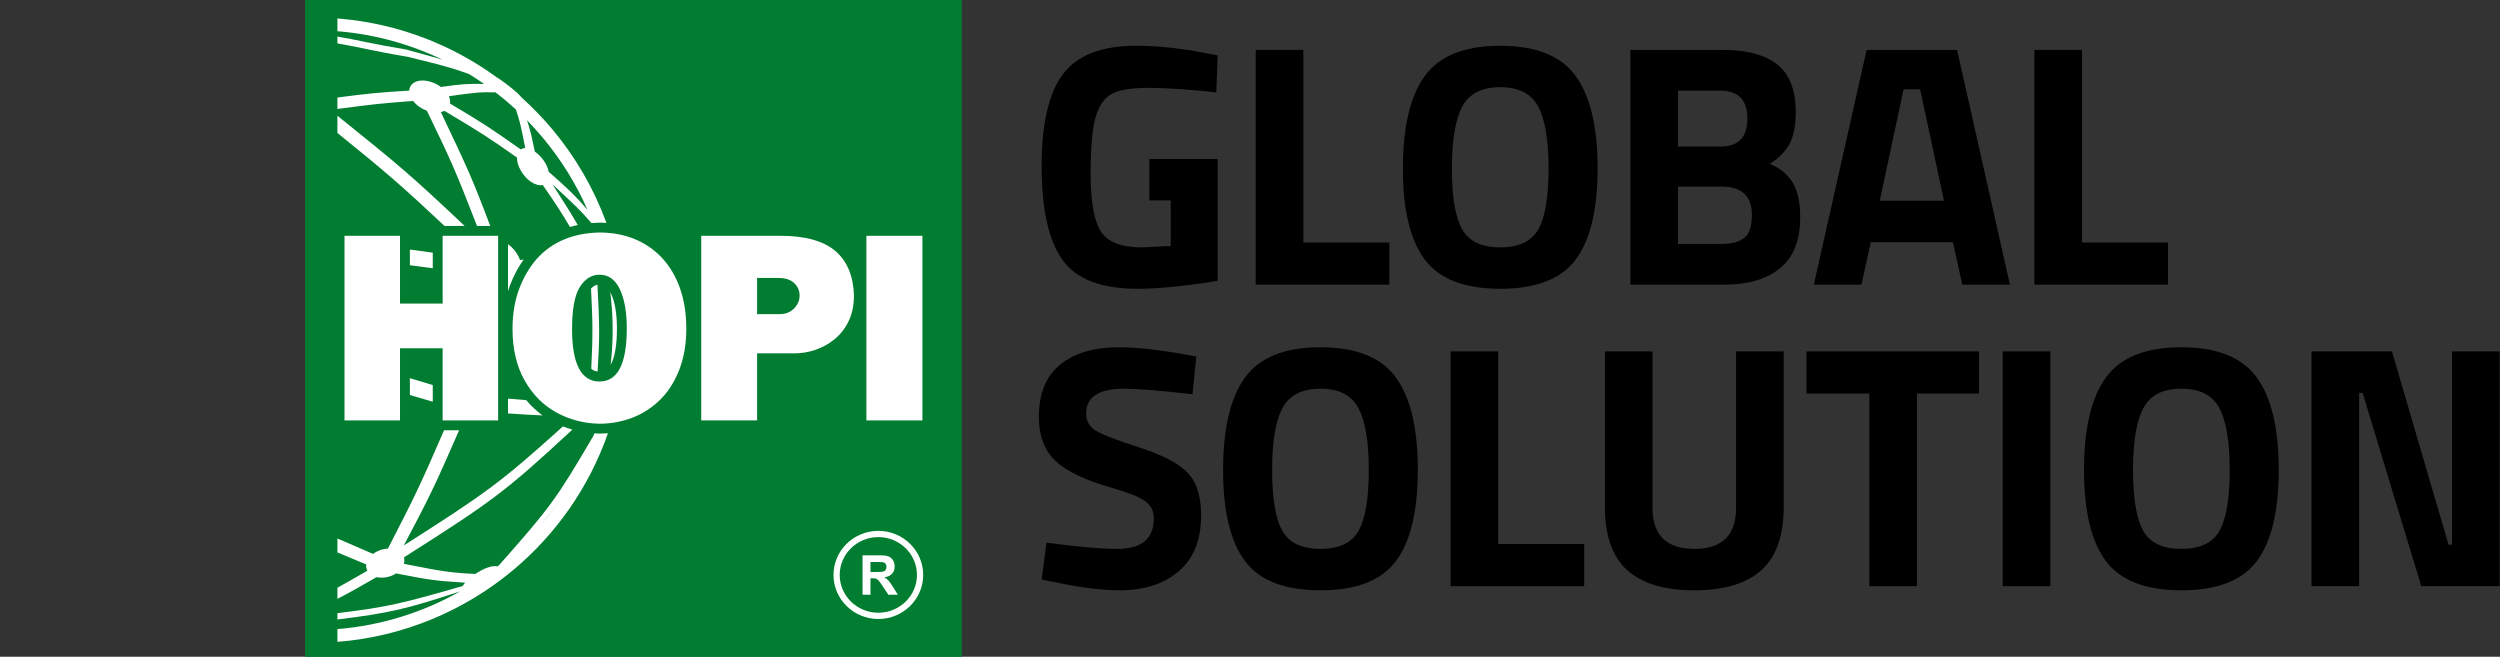
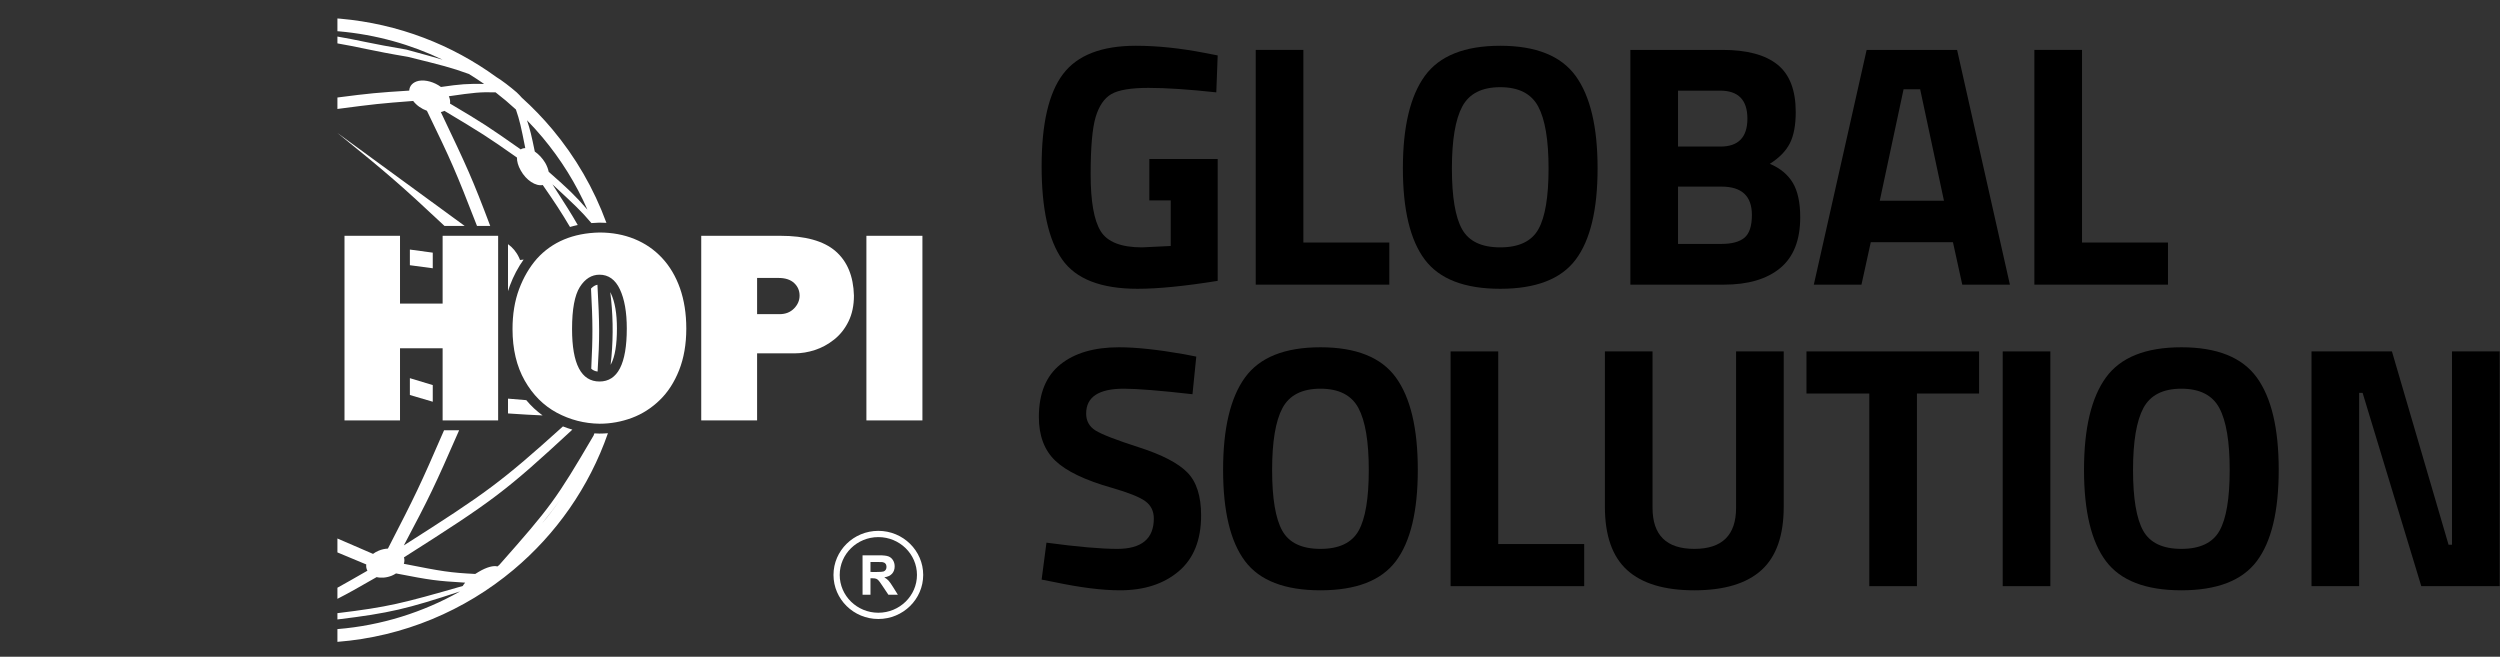
<svg xmlns="http://www.w3.org/2000/svg" width="291" height="77" preserveAspectRatio="xMinYMin meet" viewBox="0 0 1024 269" version="1.0" fill-rule="evenodd">
  <rect x="0" y="0" width="1024" height="269" fill="#333333" stroke="none" />
  <title>...</title>
  <desc>...</desc>
  <g id="group" transform="scale(1,-1) translate(0,-269)" clip="0 0 1024 269">
    <g transform="">
      <g transform=" matrix(0.674,0,0,-0.674,0,269.638)">
        <g transform="">
          <g transform="">
            <g transform="">
              <path d="M 698.466 122.743 L 698.466 97.568 L 740.005 97.568 L 740.005 171.625 C 720.002 174.84 703.78 176.45 691.333 176.45 C 669.095 176.45 653.813 170.507 645.494 158.618 C 637.171 146.732 633.011 127.851 633.011 101.974 C 633.011 76.097 637.344 57.429 646.018 45.96 C 654.688 34.493 669.443 28.756 690.284 28.756 C 703.291 28.756 717.347 30.225 732.452 33.162 L 740.005 34.631 L 739.165 57.078 C 722.382 55.262 708.641 54.351 697.941 54.351 C 687.242 54.351 679.722 55.61 675.389 58.127 C 671.052 60.645 667.869 65.297 665.843 72.079 C 663.814 78.864 662.801 90.472 662.801 106.904 C 662.801 123.337 664.827 134.842 668.885 141.415 C 672.94 147.99 681.332 151.275 694.06 151.275 L 711.473 150.436 L 711.473 122.743 L 698.466 122.743 Z " style="stroke: none; stroke-linecap: butt; stroke-width: 1; fill: rgb(0%,0%,0%); fill-rule: evenodd;" />
            </g>
            <g transform="">
              <path d="M 844.312 173.933 L 763.122 173.933 L 763.122 31.274 L 792.074 31.274 L 792.074 148.338 L 844.312 148.338 L 844.312 173.933 Z " style="stroke: none; stroke-linecap: butt; stroke-width: 1; fill: rgb(0%,0%,0%); fill-rule: evenodd;" />
            </g>
            <g transform="">
              <path d="M 957.555 158.723 C 948.672 170.543 933.393 176.45 911.715 176.45 C 890.037 176.45 874.756 170.543 865.875 158.723 C 856.992 146.906 852.554 128.408 852.554 103.233 C 852.554 78.058 856.992 59.353 865.875 47.113 C 874.756 34.877 890.034 28.756 911.715 28.756 C 933.395 28.756 948.672 34.877 957.555 47.113 C 966.435 59.353 970.876 78.058 970.876 103.233 C 970.876 128.408 966.435 146.906 957.555 158.723 Z M 888.533 140.261 C 892.657 147.604 900.386 151.275 911.715 151.275 C 923.044 151.275 930.77 147.604 934.897 140.261 C 939.02 132.919 941.086 120.613 941.086 103.338 C 941.086 86.062 938.988 73.514 934.793 65.68 C 930.597 57.849 922.903 53.931 911.715 53.931 C 900.527 53.931 892.834 57.849 888.638 65.68 C 884.442 73.514 882.344 86.066 882.344 103.338 C 882.344 120.609 884.406 132.919 888.533 140.261 Z " style="stroke: none; stroke-linecap: butt; stroke-width: 1; fill: rgb(0%,0%,0%); fill-rule: evenodd;" />
            </g>
            <g transform="">
              <path d="M 990.805 31.274 L 1046.82 31.274 C 1061.643 31.274 1072.762 34.247 1080.177 40.19 C 1087.588 46.136 1091.295 55.751 1091.295 69.037 C 1091.295 77.009 1090.106 83.339 1087.729 88.023 C 1085.349 92.71 1081.294 96.87 1075.561 100.505 C 1081.855 103.164 1086.503 107.009 1089.512 112.044 C 1092.518 117.079 1094.023 124.074 1094.023 133.023 C 1094.023 146.87 1089.965 157.149 1081.855 163.863 C 1073.742 170.576 1062.344 173.933 1047.659 173.933 L 990.805 173.933 L 990.805 31.274 Z M 1045.351 56.03 L 1019.756 56.03 L 1019.756 90.016 L 1045.561 90.016 C 1056.47 90.016 1061.925 84.352 1061.925 73.023 C 1061.925 61.694 1056.398 56.03 1045.351 56.03 Z M 1046.19 114.352 L 1019.756 114.352 L 1019.756 149.177 L 1046.19 149.177 C 1052.484 149.177 1057.132 147.918 1060.141 145.401 C 1063.147 142.883 1064.652 138.268 1064.652 131.555 C 1064.652 120.088 1058.496 114.352 1046.19 114.352 Z " style="stroke: none; stroke-linecap: butt; stroke-width: 1; fill: rgb(0%,0%,0%); fill-rule: evenodd;" />
            </g>
            <g transform="">
              <path d="M 1102.287 173.933 L 1134.386 31.274 L 1189.351 31.274 L 1221.449 173.933 L 1192.498 173.933 L 1186.833 148.128 L 1136.903 148.128 L 1131.238 173.933 L 1102.287 173.933 Z M 1156.833 55.19 L 1142.357 122.953 L 1181.379 122.953 L 1166.903 55.19 L 1156.833 55.19 Z " style="stroke: none; stroke-linecap: butt; stroke-width: 1; fill: rgb(0%,0%,0%); fill-rule: evenodd;" />
            </g>
            <g transform="">
              <path d="M 1317.511 173.933 L 1236.321 173.933 L 1236.321 31.274 L 1265.273 31.274 L 1265.273 148.338 L 1317.511 148.338 L 1317.511 173.933 Z " style="stroke: none; stroke-linecap: butt; stroke-width: 1; fill: rgb(0%,0%,0%); fill-rule: evenodd;" />
            </g>
            <g transform="">
              <path d="M 682.941 237.165 C 667.695 237.165 660.074 242.2 660.074 252.27 C 660.074 256.748 661.962 260.173 665.739 262.55 C 669.515 264.93 678.359 268.355 692.277 272.829 C 706.192 277.307 715.948 282.375 721.543 288.039 C 727.136 293.704 729.935 302.41 729.935 314.158 C 729.935 329.126 725.388 340.455 716.298 348.144 C 707.205 355.838 695.319 359.683 680.634 359.683 C 669.725 359.683 656.367 358.005 640.563 354.649 L 633.011 353.18 L 635.948 330.732 C 654.688 333.25 669.023 334.509 678.956 334.509 C 693.779 334.509 701.194 328.356 701.194 316.046 C 701.194 311.572 699.479 308.075 696.053 305.557 C 692.625 303.039 685.806 300.312 675.599 297.375 C 659.373 292.76 647.939 287.272 641.298 280.907 C 634.653 274.544 631.333 265.697 631.333 254.368 C 631.333 240.102 635.666 229.475 644.34 222.479 C 653.01 215.488 664.899 211.989 680.004 211.989 C 690.353 211.989 703.501 213.389 719.445 216.186 L 726.998 217.654 L 724.69 240.522 C 704.97 238.286 691.051 237.164 682.942 237.164 Z " style="stroke: none; stroke-linecap: butt; stroke-width: 1; fill: rgb(0%,0%,0%); fill-rule: evenodd;" />
            </g>
            <g transform="">
              <path d="M 848.297 341.956 C 839.414 353.776 824.135 359.683 802.458 359.683 C 780.78 359.683 765.498 353.776 756.618 341.956 C 747.735 330.139 743.296 311.641 743.296 286.466 C 743.296 261.291 747.735 242.586 756.618 230.346 C 765.498 218.109 780.777 211.989 802.458 211.989 C 824.138 211.989 839.414 218.109 848.297 230.346 C 857.178 242.586 861.619 261.291 861.619 286.466 C 861.619 311.641 857.178 330.139 848.297 341.956 Z M 779.276 323.494 C 783.399 330.837 791.129 334.509 802.458 334.509 C 813.786 334.509 821.513 330.837 825.64 323.494 C 829.764 316.152 831.829 303.846 831.829 286.571 C 831.829 269.296 829.731 256.747 825.535 248.913 C 821.339 241.082 813.646 237.165 802.458 237.165 C 791.27 237.165 783.577 241.082 779.381 248.913 C 775.185 256.747 773.087 269.299 773.087 286.571 C 773.087 303.842 775.149 316.152 779.276 323.494 Z " style="stroke: none; stroke-linecap: butt; stroke-width: 1; fill: rgb(0%,0%,0%); fill-rule: evenodd;" />
            </g>
            <g transform="">
              <path d="M 962.738 357.166 L 881.548 357.166 L 881.548 214.507 L 910.499 214.507 L 910.499 331.571 L 962.738 331.571 L 962.738 357.166 Z " style="stroke: none; stroke-linecap: butt; stroke-width: 1; fill: rgb(0%,0%,0%); fill-rule: evenodd;" />
            </g>
            <g transform="">
              <path d="M 1004.273 309.543 C 1004.273 326.189 1012.733 334.509 1029.658 334.509 C 1046.582 334.509 1055.043 326.189 1055.043 309.543 L 1055.043 214.507 L 1083.994 214.507 L 1083.994 308.914 C 1083.994 326.398 1079.483 339.229 1070.462 347.411 C 1061.441 355.593 1047.837 359.683 1029.658 359.683 C 1011.478 359.683 997.874 355.593 988.853 347.411 C 979.832 339.229 975.321 326.399 975.321 308.914 L 975.321 214.507 L 1004.273 214.507 L 1004.273 309.543 Z " style="stroke: none; stroke-linecap: butt; stroke-width: 1; fill: rgb(0%,0%,0%); fill-rule: evenodd;" />
            </g>
            <g transform="">
              <path d="M 1097.818 240.102 L 1097.818 214.507 L 1202.714 214.507 L 1202.714 240.102 L 1164.951 240.102 L 1164.951 357.166 L 1136 357.166 L 1136 240.102 L 1097.818 240.102 Z " style="stroke: none; stroke-linecap: butt; stroke-width: 1; fill: rgb(0%,0%,0%); fill-rule: evenodd;" />
            </g>
            <g transform="">
              <path d="M 1217.081 357.166 L 1217.081 214.507 L 1246.033 214.507 L 1246.033 357.166 L 1217.081 357.166 Z " style="stroke: none; stroke-linecap: butt; stroke-width: 1; fill: rgb(0%,0%,0%); fill-rule: evenodd;" />
            </g>
            <g transform="">
              <path d="M 1371.487 341.956 C 1362.604 353.776 1347.325 359.683 1325.648 359.683 C 1303.97 359.683 1288.688 353.776 1279.808 341.956 C 1270.925 330.139 1266.486 311.641 1266.486 286.466 C 1266.486 261.291 1270.925 242.586 1279.808 230.346 C 1288.688 218.109 1303.967 211.989 1325.648 211.989 C 1347.328 211.989 1362.604 218.109 1371.487 230.346 C 1380.368 242.586 1384.809 261.291 1384.809 286.466 C 1384.809 311.641 1380.368 330.139 1371.487 341.956 Z M 1302.466 323.494 C 1306.59 330.837 1314.319 334.509 1325.648 334.509 C 1336.977 334.509 1344.703 330.837 1348.83 323.494 C 1352.954 316.152 1355.019 303.846 1355.019 286.571 C 1355.019 269.296 1352.921 256.747 1348.725 248.913 C 1344.529 241.082 1336.836 237.165 1325.648 237.165 C 1314.46 237.165 1306.767 241.082 1302.571 248.913 C 1298.375 256.747 1296.277 269.299 1296.277 286.571 C 1296.277 303.842 1298.339 316.152 1302.466 323.494 Z " style="stroke: none; stroke-linecap: butt; stroke-width: 1; fill: rgb(0%,0%,0%); fill-rule: evenodd;" />
            </g>
            <g transform="">
              <path d="M 1404.738 357.166 L 1404.738 214.507 L 1453.619 214.507 L 1488.025 331.991 L 1490.123 331.991 L 1490.123 214.507 L 1519.074 214.507 L 1519.074 357.166 L 1471.451 357.166 L 1435.787 239.682 L 1433.689 239.682 L 1433.689 357.166 L 1404.738 357.166 Z " style="stroke: none; stroke-linecap: butt; stroke-width: 1; fill: rgb(0%,0%,0%); fill-rule: evenodd;" />
            </g>
            <g transform="">
              <g transform="">
-                 <polygon points="584.521 0, 584.521 400.108, 185.415 400.108, 185.415 0, 584.521 0" style="stroke: none; stroke-linecap: butt; stroke-width: 1; fill: rgb(0%,49%,19%); fill-rule: evenodd;" />
-               </g>
+                 </g>
            </g>
            <g transform="">
              <path d="M 529.004 348.537 L 532.569 348.551 C 534.882 348.551 536.324 348.44 536.895 348.258 C 537.467 348.062 537.929 347.72 538.246 347.243 C 538.569 346.763 538.737 346.162 538.737 345.436 C 538.737 344.639 538.526 343.985 538.101 343.489 C 537.668 342.987 537.068 342.672 536.279 342.548 C 535.896 342.498 534.718 342.465 532.758 342.465 L 529.004 342.465 L 529.004 348.537 L 529.004 348.537 Z M 524.193 362.363 L 524.181 338.413 L 534.333 338.413 C 536.874 338.413 538.733 338.625 539.886 339.056 C 541.042 339.483 541.966 340.259 542.661 341.356 C 543.348 342.449 543.701 343.718 543.701 345.13 C 543.701 346.923 543.173 348.413 542.126 349.591 C 541.076 350.76 539.49 351.497 537.408 351.8 C 538.442 352.404 539.317 353.08 539.988 353.808 C 540.657 354.542 541.577 355.833 542.726 357.701 L 545.64 362.363 L 539.879 362.363 L 536.395 357.163 C 535.158 355.292 534.317 354.117 533.853 353.643 C 533.401 353.149 532.914 352.821 532.409 352.644 C 531.898 352.454 531.088 352.365 529.982 352.365 L 529.004 352.365 L 529.004 362.363 L 524.193 362.363 Z M 510.305 350.338 C 510.305 337.657 520.833 327.351 533.772 327.351 C 546.726 327.351 557.253 337.657 557.253 350.338 C 557.253 363 546.726 373.317 533.772 373.317 C 520.833 373.317 510.305 363 510.305 350.338 L 510.305 350.338 Z M 506.527 350.338 C 506.527 365.102 518.745 377.118 533.772 377.118 C 548.809 377.118 561.041 365.102 561.041 350.338 C 561.041 335.575 548.809 323.553 533.772 323.553 C 518.745 323.553 506.527 335.569 506.527 350.338 Z " style="stroke: none; stroke-linecap: butt; stroke-width: 0; fill: rgb(100%,100%,100%); fill-rule: evenodd;" />
              <path d="M 529.004 348.537 L 532.569 348.551 C 534.882 348.551 536.324 348.44 536.895 348.258 C 537.467 348.062 537.929 347.72 538.246 347.243 C 538.569 346.763 538.737 346.162 538.737 345.436 C 538.737 344.639 538.526 343.985 538.101 343.489 C 537.668 342.987 537.068 342.672 536.279 342.548 C 535.896 342.498 534.718 342.465 532.758 342.465 L 529.004 342.465 L 529.004 348.537 L 529.004 348.537 Z M 524.193 362.363 L 524.181 338.413 L 534.333 338.413 C 536.874 338.413 538.733 338.625 539.886 339.056 C 541.042 339.483 541.966 340.259 542.661 341.356 C 543.348 342.449 543.701 343.718 543.701 345.13 C 543.701 346.923 543.173 348.413 542.126 349.591 C 541.076 350.76 539.49 351.497 537.408 351.8 C 538.442 352.404 539.317 353.08 539.988 353.808 C 540.657 354.542 541.577 355.833 542.726 357.701 L 545.64 362.363 L 539.879 362.363 L 536.395 357.163 C 535.158 355.292 534.317 354.117 533.853 353.643 C 533.401 353.149 532.914 352.821 532.409 352.644 C 531.898 352.454 531.088 352.365 529.982 352.365 L 529.004 352.365 L 529.004 362.363 L 524.193 362.363 Z M 510.305 350.338 C 510.305 337.657 520.833 327.351 533.772 327.351 C 546.726 327.351 557.253 337.657 557.253 350.338 C 557.253 363 546.726 373.317 533.772 373.317 C 520.833 373.317 510.305 363 510.305 350.338 L 510.305 350.338 Z M 506.527 350.338 C 506.527 365.102 518.745 377.118 533.772 377.118 C 548.809 377.118 561.041 365.102 561.041 350.338 C 561.041 335.575 548.809 323.553 533.772 323.553 C 518.745 323.553 506.527 335.569 506.527 350.338 " style="stroke: none; stroke-linecap: butt; stroke-width: 1; fill: none; fill-rule: evenodd;" />
            </g>
            <g transform="">
-               <path d="M 282.386 138.25 C 248.815 106.654 243.877 102.518 205.055 71.273 L 205.055 81.753 C 234.91 105.906 243.739 113.487 270.13 138.25 L 282.386 138.25 Z " style="stroke: none; stroke-linecap: butt; stroke-width: 1; fill: rgb(100%,100%,100%); fill-rule: evenodd;" />
+               <path d="M 282.386 138.25 L 205.055 81.753 C 234.91 105.906 243.739 113.487 270.13 138.25 L 282.386 138.25 Z " style="stroke: none; stroke-linecap: butt; stroke-width: 1; fill: rgb(100%,100%,100%); fill-rule: evenodd;" />
            </g>
            <g transform="">
              <path d="M 262.997 234.965 C 257.899 233.426 253.309 232.04 249.085 230.762 L 249.085 240.994 C 253.98 242.435 258.659 243.81 262.997 245.084 L 262.997 234.965 Z " style="stroke: none; stroke-linecap: butt; stroke-width: 1; fill: rgb(100%,100%,100%); fill-rule: evenodd;" />
            </g>
            <g transform="">
              <path d="M 249.085 152.606 L 249.085 162.121 C 253.437 162.696 258.052 163.312 262.997 163.976 L 262.997 154.487 C 258.055 153.815 253.438 153.19 249.085 152.606 Z " style="stroke: none; stroke-linecap: butt; stroke-width: 1; fill: rgb(100%,100%,100%); fill-rule: evenodd;" />
            </g>
            <g transform="">
              <polygon points="209.358 256.438, 209.358 144.244, 243.092 144.244, 243.092 185.442, 268.99 185.442, 268.99 144.244, 302.726 144.244, 302.726 256.438, 268.99 256.438, 268.99 212.597, 243.092 212.597, 243.092 256.438, 209.358 256.438" style="stroke: none; stroke-linecap: butt; stroke-width: 1; fill: rgb(100%,100%,100%); fill-rule: evenodd;" />
            </g>
            <g transform="">
              <path d="M 315.518 157.684 C 313.928 154.154 311.521 151.301 308.719 149.327 L 308.719 177.869 C 309.066 176.748 309.438 175.645 309.841 174.565 C 312.035 168.713 314.844 163.397 318.221 158.693 C 317.509 158.774 316.781 158.856 316.017 158.942 C 315.864 158.52 315.699 158.1 315.518 157.684 Z " style="stroke: none; stroke-linecap: butt; stroke-width: 1; fill: rgb(100%,100%,100%); fill-rule: evenodd;" />
            </g>
            <g transform="">
              <path d="M 319.82 244.121 C 316.589 243.867 313.016 243.571 308.719 243.205 L 308.719 252.201 C 317.674 252.808 323.765 253.163 329.742 253.401 C 326.09 250.772 322.777 247.673 319.82 244.121 Z " style="stroke: none; stroke-linecap: butt; stroke-width: 1; fill: rgb(100%,100%,100%); fill-rule: evenodd;" />
            </g>
            <g transform="">
              <path d="M 363.164 226.736 C 364.479 205.991 364.381 198.232 363.075 173.991 C 361.945 174.203 360.601 174.794 359.171 176.309 C 360.262 197.662 360.3 204.553 359.311 225.017 C 360.392 226.004 361.645 226.556 363.164 226.736 Z " style="stroke: none; stroke-linecap: butt; stroke-width: 1; fill: rgb(100%,100%,100%); fill-rule: evenodd;" />
            </g>
            <g transform="">
              <path d="M 364.366 264.439 L 364.283 264.438 C 363.25 264.424 362.224 264.379 361.202 264.316 C 361.041 264.758 360.887 265.204 360.722 265.644 C 337.858 304.645 334.62 308.967 303.342 344.352 L 302.284 345.188 C 300.026 344.486 295.744 345.57 290.943 348.441 C 290.203 348.856 289.488 349.294 288.801 349.749 C 273.356 348.952 268.843 348.21 245.421 343.58 C 245.838 342.265 245.886 340.923 245.497 339.659 C 299.99 305.037 307.071 299.727 347.837 262.039 C 345.899 261.484 343.988 260.834 342.107 260.088 C 304.726 293.772 295.712 300.414 245.419 332.394 C 261.088 302.834 263.997 296.78 279.022 262.431 L 269.858 262.431 C 255.127 296.391 252.538 301.704 235.74 334.335 C 233.885 334.406 231.936 334.83 230.04 335.644 C 228.784 336.168 227.662 336.817 226.691 337.555 C 217.696 333.702 210.908 330.781 205.055 328.197 L 205.055 336.653 C 209.887 338.697 215.495 341.028 222.579 343.964 C 222.414 345.274 222.63 346.578 223.275 347.779 C 215.397 352.302 209.77 355.519 205.055 358.12 L 205.055 364.862 C 211.408 361.648 217.524 358.19 228.875 351.668 C 231.635 352.319 234.957 352.065 238.153 350.769 C 239.054 350.385 239.894 349.931 240.661 349.424 C 262.011 353.566 264.989 353.959 282.683 355.036 C 282.094 355.728 281.591 356.412 281.189 357.069 C 244.335 367.675 236.062 369.798 205.055 373.574 L 205.055 377.401 C 236.877 373.536 247.219 370.977 279.59 360.353 C 257.13 373.049 231.811 381.077 205.055 383.259 L 205.055 391.006 C 245.278 387.863 282.416 372.046 312.032 347.24 C 337.885 325.586 358.001 297.088 369.45 264.223 C 367.762 264.361 366.067 264.439 364.367 264.439 Z M 329.4 319.073 C 333.636 313.899 337.129 309.333 340.471 304.55 C 337.018 309.584 333.321 314.43 329.4 319.073 Z " style="stroke: none; stroke-linecap: butt; stroke-width: 1; fill: rgb(100%,100%,100%); fill-rule: evenodd;" />
            </g>
            <g transform="">
              <path d="M 371.081 222.64 C 371.2 222.434 371.319 222.223 371.436 221.996 C 373.747 217.506 374.919 210.304 374.919 200.589 C 374.919 191.576 373.701 184.428 371.3 179.346 C 371.158 179.043 371.014 178.756 370.869 178.485 C 372.483 191.218 372.776 204.315 371.599 217.622 C 371.451 219.303 371.274 220.974 371.081 222.64 Z " style="stroke: none; stroke-linecap: butt; stroke-width: 1; fill: rgb(100%,100%,100%); fill-rule: evenodd;" />
            </g>
            <g transform="">
              <path d="M 259.447 68.269 C 274.486 99.332 276.651 104.211 289.88 138.25 L 297.921 138.25 C 287.003 109.315 283.919 102.679 267.896 69.046 C 268.044 69.015 268.189 68.982 268.334 68.945 C 268.975 68.783 269.559 68.567 270.084 68.308 C 292.717 81.858 296.201 84.033 314.161 96.689 C 314.107 98.982 314.853 101.741 316.473 104.558 C 319.752 110.528 325.629 114.267 329.837 113.386 C 337.428 124.332 340.789 129.458 346.392 138.873 C 347.928 138.423 349.499 138.029 351.108 137.695 C 347.119 130.696 344.078 125.965 335.718 112.96 C 349.388 125.629 353.047 129.021 359.408 136.515 C 360.983 136.385 362.577 136.286 364.21 136.252 L 364.335 136.251 C 365.75 136.251 367.148 136.296 368.531 136.379 C 360.914 115.565 349.751 96.354 335.69 79.566 C 329.945 72.707 323.716 66.253 317.054 60.255 C 316.28 59.34 315.259 58.276 314.031 57.112 C 309.97 53.598 304.882 49.711 301.62 47.754 C 274.707 28.189 242.309 15.442 206.752 12.299 C 206.186 12.249 205.621 12.216 205.055 12.171 L 205.055 19.918 C 205.394 19.946 205.732 19.968 206.072 19.998 C 228.577 21.987 249.761 27.987 268.989 37.229 C 263.492 35.596 256.672 33.735 246.968 31.087 C 225.68 27.524 216.235 25.012 205.055 23.162 L 205.055 27.316 C 216.836 29.262 225.978 31.818 247.906 35.494 C 268.399 40.562 274.23 42.004 284.916 45.891 C 288.07 47.817 291.159 49.834 294.179 51.94 C 283.998 51.797 279.996 52.052 267.978 53.803 C 263.995 50.868 258.7 49.283 254.503 50.064 C 250.908 50.811 248.833 53.104 248.701 56.009 C 229.358 57.228 224.537 57.673 205.055 60.202 L 205.055 67.164 C 227.756 64.181 230.618 63.868 251.086 62.296 C 253.132 64.999 256.181 67.095 259.447 68.269 Z M 329.766 84.528 C 340.825 97.732 350.023 112.495 357.006 128.388 C 349.357 119.615 345.486 115.917 333.445 105.35 C 333.106 103.639 332.411 101.789 331.36 99.938 C 329.646 97.065 327.36 94.656 325.001 93.056 C 323.049 83.496 322.106 79.423 320.264 74.039 C 323.567 77.413 326.737 80.911 329.766 84.528 Z M 301.18 57.076 C 305.454 60.37 309.573 63.847 313.527 67.495 C 315.831 74.132 316.705 78.209 319.215 90.947 C 318.771 90.946 318.34 90.994 317.93 91.092 C 317.382 91.235 316.892 91.455 316.459 91.745 C 296.464 77.714 293.726 75.905 273.481 63.895 C 273.7 62.529 273.471 61.002 272.773 59.435 C 287.96 57.225 291.957 56.8 301.18 57.077 Z " style="stroke: none; stroke-linecap: butt; stroke-width: 1; fill: rgb(100%,100%,100%); fill-rule: evenodd;" />
            </g>
            <g transform="">
              <path d="M 364.335 232.795 C 353.218 232.795 347.647 222.164 347.647 200.901 C 347.647 188.867 349.226 180.35 352.383 175.352 C 355.534 170.382 359.538 167.884 364.335 167.884 C 369.768 167.884 373.923 170.846 376.719 176.786 C 379.514 182.7 380.912 190.645 380.912 200.589 C 380.912 222.048 375.377 232.795 364.335 232.795 L 364.335 232.795 Z M 413.245 176.123 C 410.685 168.913 407.062 162.767 402.347 157.726 C 397.652 152.678 392.065 148.835 385.584 146.196 C 379.118 143.557 372.012 142.244 364.335 142.244 C 348.262 142.579 335.558 147.922 326.255 158.189 C 321.743 163.357 318.129 169.528 315.456 176.658 C 312.8 183.786 311.469 191.881 311.469 200.891 L 311.469 200.912 C 311.469 213.112 313.953 223.573 318.878 232.239 C 323.8 240.911 330.322 247.42 338.376 251.757 C 346.41 256.071 355.094 258.316 364.366 258.446 C 371.17 258.446 377.719 257.238 384.025 254.893 C 390.316 252.551 395.936 248.93 400.892 244.133 C 405.874 239.345 409.817 233.231 412.714 225.893 C 415.613 218.554 417.074 210.12 417.074 200.589 C 417.074 191.53 415.773 183.359 413.245 176.123 Z " style="stroke: none; stroke-linecap: butt; stroke-width: 0; fill: rgb(100%,100%,100%); fill-rule: evenodd;" />
              <path d="M 364.335 232.795 C 353.218 232.795 347.647 222.164 347.647 200.901 C 347.647 188.867 349.226 180.35 352.383 175.352 C 355.534 170.382 359.538 167.884 364.335 167.884 C 369.768 167.884 373.923 170.846 376.719 176.786 C 379.514 182.7 380.912 190.645 380.912 200.589 C 380.912 222.048 375.377 232.795 364.335 232.795 L 364.335 232.795 Z M 413.245 176.123 C 410.685 168.913 407.062 162.767 402.347 157.726 C 397.652 152.678 392.065 148.835 385.584 146.196 C 379.118 143.557 372.012 142.244 364.335 142.244 C 348.262 142.579 335.558 147.922 326.255 158.189 C 321.743 163.357 318.129 169.528 315.456 176.658 C 312.8 183.786 311.469 191.881 311.469 200.891 L 311.469 200.912 C 311.469 213.112 313.953 223.573 318.878 232.239 C 323.8 240.911 330.322 247.42 338.376 251.757 C 346.41 256.071 355.094 258.316 364.366 258.446 C 371.17 258.446 377.719 257.238 384.025 254.893 C 390.316 252.551 395.936 248.93 400.892 244.133 C 405.874 239.345 409.817 233.231 412.714 225.893 C 415.613 218.554 417.074 210.12 417.074 200.589 C 417.074 191.53 415.773 183.359 413.245 176.123 " style="stroke: none; stroke-linecap: butt; stroke-width: 1; fill: none; fill-rule: evenodd;" />
            </g>
            <g transform="">
              <path d="M 482.562 188.404 C 480.331 190.689 477.404 191.86 473.808 191.86 L 460.099 191.86 L 460.099 169.861 L 473.142 169.861 C 477.252 169.861 480.407 170.901 482.611 172.953 C 484.803 174.988 485.923 177.547 485.923 180.608 C 485.923 183.491 484.803 186.115 482.562 188.404 L 482.562 188.404 Z M 507.726 153.551 C 500.558 147.355 489.354 144.244 474.144 144.244 L 426.151 144.244 L 426.151 256.438 L 460.099 256.438 L 460.099 215.676 L 483.025 215.676 C 487.04 215.676 491.137 215.001 495.263 213.643 C 499.383 212.305 503.275 210.185 506.916 207.302 C 510.549 204.415 513.477 200.737 515.666 196.244 C 517.862 191.761 518.95 186.537 518.95 180.608 C 518.641 168.782 514.897 159.737 507.726 153.551 Z " style="stroke: none; stroke-linecap: butt; stroke-width: 0; fill: rgb(100%,100%,100%); fill-rule: evenodd;" />
              <path d="M 482.562 188.404 C 480.331 190.689 477.404 191.86 473.808 191.86 L 460.099 191.86 L 460.099 169.861 L 473.142 169.861 C 477.252 169.861 480.407 170.901 482.611 172.953 C 484.803 174.988 485.923 177.547 485.923 180.608 C 485.923 183.491 484.803 186.115 482.562 188.404 L 482.562 188.404 Z M 507.726 153.551 C 500.558 147.355 489.354 144.244 474.144 144.244 L 426.151 144.244 L 426.151 256.438 L 460.099 256.438 L 460.099 215.676 L 483.025 215.676 C 487.04 215.676 491.137 215.001 495.263 213.643 C 499.383 212.305 503.275 210.185 506.916 207.302 C 510.549 204.415 513.477 200.737 515.666 196.244 C 517.862 191.761 518.95 186.537 518.95 180.608 C 518.641 168.782 514.897 159.737 507.726 153.551 " style="stroke: none; stroke-linecap: butt; stroke-width: 1; fill: none; fill-rule: evenodd;" />
            </g>
            <g transform="">
              <polygon points="526.529 256.438, 526.529 144.244, 560.567 144.244, 560.567 256.438, 526.529 256.438" style="stroke: none; stroke-linecap: butt; stroke-width: 1; fill: rgb(100%,100%,100%); fill-rule: evenodd;" />
            </g>
            <g transform="">
              <path d="M 172.965 390.832 L 172.965 371.001 C 171.292 370.37 169.458 369.895 167.571 369.608 C 160.625 348.88 159.789 345.772 151.984 314.572 C 152.892 314.079 153.695 313.48 154.382 312.798 C 161.893 316.524 167.874 319.487 172.965 321.979 L 172.965 312.952 C 168.459 310.684 163.323 308.076 157.198 304.959 C 157.059 303.554 156.621 302.119 155.853 300.722 C 154.468 298.123 152.217 296.115 149.607 294.883 C 150.751 260.593 150.919 256.69 152.832 219.699 C 155.254 218.338 157.308 216.533 158.939 214.434 C 162.37 215.447 167.19 216.87 172.965 218.574 L 172.965 207.455 C 169.875 206.499 166.61 205.488 163.133 204.412 C 163.647 200.602 163.118 196.601 161.382 192.852 C 157.02 183.382 146.526 178.913 137.026 181.975 C 129.506 172.221 125.549 167.004 115.34 153.477 C 116.582 151.956 117.538 150.225 118.162 148.399 C 141.286 150.473 158.516 152.025 172.965 153.405 L 172.965 143.816 C 158.601 142.503 141.65 141.094 118.376 139.182 C 118.246 138.766 118.095 138.355 117.922 137.95 C 116.333 134.133 113.201 131.652 109.535 130.819 C 115.693 112.177 117.219 107.765 123.062 91.997 C 124.236 91.708 125.421 91.282 126.589 90.708 C 131.287 88.461 134.459 84.514 135.356 80.5 C 152.57 76.519 158.219 75.301 172.965 72.582 L 172.965 65.278 C 157.583 68.099 153.155 69.068 134.221 73.419 C 131.453 69.361 125.311 68.137 119.346 70.417 C 111.007 63.338 107.414 60.242 99.494 54.033 C 100.484 52.786 101.261 51.509 101.791 50.262 C 129.333 37.349 133.172 36.192 162.456 25.752 C 163.358 25.894 164.331 25.956 165.337 25.934 C 168.702 31.567 170.899 35.489 172.965 39.397 L 172.965 12.315 C 133.522 15.824 97.134 31.536 68.016 55.925 C 30.738 87.149 5.369 132.596 0.75 184.863 C -3.87 237.129 13.134 286.321 44.358 323.6 C 75.516 360.799 120.839 386.135 172.965 390.832 Z M 157.194 22.245 C 157.216 22.479 157.277 22.711 157.382 22.938 C 132.218 31.61 128.731 32.686 102.277 44.739 L 102.218 44.58 C 101.918 43.776 101.413 43.135 100.74 42.654 C 118.079 32.895 137.114 25.909 157.194 22.245 Z M 14.7 241.137 C 28.951 268.578 30.449 271.46 45.254 293.762 C 44.906 295.369 45.366 297.616 46.624 299.874 C 47.379 301.189 48.324 302.364 49.334 303.305 C 51.554 312.686 52.417 315.687 55.192 323.673 C 34.337 289.734 32.941 286.28 14.7 241.136 Z M 61.25 329.488 C 58.336 319.651 57.694 316.949 55.548 305.289 C 56.533 304.736 57.062 303.609 57.107 302.182 C 58.827 302.086 60.232 301.979 62.351 301.791 L 62.543 302.142 C 63.522 303.812 64.698 305.337 65.999 306.681 C 62.995 318.14 62.545 320.363 61.25 329.488 Z M 67.532 336.297 C 67.279 335.967 67.015 335.643 66.741 335.323 C 68.886 324.401 69.342 322.239 72.6 311.409 C 75.54 312.743 78.574 313.186 81.228 312.462 C 81.908 312.245 82.536 311.96 83.112 311.615 C 114.354 343.045 117.432 345.503 152.701 372.368 C 152.535 372.533 152.385 372.703 152.252 372.877 C 108.199 357.846 107.017 357.34 68.18 337.134 C 67.977 336.861 67.762 336.581 67.532 336.297 Z M 80.851 347.595 C 108.577 362.142 114.672 364.41 151.804 376.639 C 152.135 377.393 152.707 378.159 153.535 378.908 C 154.381 379.601 155.434 380.237 156.63 380.799 C 128.408 375.575 102.683 363.951 80.851 347.595 Z M 159.489 369.608 C 159.236 369.652 158.986 369.698 158.737 369.749 C 158.233 369.837 157.754 369.94 157.299 370.057 C 122.697 343.451 119.643 340.863 86.58 307.634 C 87.32 305.961 87.629 303.99 87.463 301.863 C 106.487 304.009 110.277 304.323 132.581 305.757 C 132.82 306.846 133.235 307.94 133.836 309.006 C 135.462 311.812 138.11 313.907 141.103 315.038 C 149.443 343.445 150.565 346.614 159.489 369.608 Z M 142.929 222.236 C 141.298 255.488 141.142 260.042 140.218 293.923 C 139.761 294.043 139.309 294.19 138.865 294.364 C 136.657 295.204 134.964 296.606 133.856 298.321 C 109.381 296.819 104.896 296.467 84.987 294.207 C 82.142 289.024 77.532 285.349 72.923 284.006 C 66.832 261.664 65.866 257.496 60.299 231.308 C 62.012 229.87 63.181 227.718 63.692 225.268 C 93.298 220.093 98.855 219.117 127.027 214.097 C 130.845 219.19 136.769 222.158 142.928 222.236 Z M 123.149 204.792 C 93.96 210.21 89.906 210.976 62.61 216.186 C 61.288 213.286 59.174 211.283 56.84 210.412 C 54.702 193.63 54.155 188.862 52.988 175.274 L 53.233 175.12 C 56.236 173.254 58.779 170.558 60.734 167.404 C 86.481 180.572 91.618 183.119 123.171 198.392 C 122.842 200.486 122.826 202.645 123.149 204.792 Z M 128.709 187.172 C 128.045 187.864 127.433 188.598 126.876 189.369 C 94.749 174.051 91.792 172.622 64.232 159.126 C 64.518 158 64.736 156.858 64.886 155.712 C 76.686 152.729 79.814 151.971 91.74 149.241 C 91.886 150 92.097 150.748 92.374 151.477 C 94.781 157.597 101.137 160.504 107.435 158.716 C 115.04 169.089 118.114 173.178 128.709 187.172 Z M 100.314 132.099 L 99.99 132.268 C 96.8 134.007 94.358 136.793 92.925 139.972 C 78.956 143.343 75.249 144.269 64.64 147.153 C 64.469 146.315 64.254 145.488 63.991 144.68 C 63.691 143.71 63.334 142.805 62.926 141.968 C 83.83 120.031 86.495 117.582 114.406 91.92 C 106.896 112.295 106.136 114.356 100.314 132.099 Z M 91.695 60.465 C 92.309 60.131 92.902 59.778 93.475 59.408 C 101.002 65.593 104.54 68.702 112.204 75.502 C 109.337 78.927 108.188 83.151 109.608 86.69 C 109.656 86.809 109.707 86.924 109.76 87.039 C 85.703 108.513 82.506 111.674 58.492 136.569 C 58.001 136.221 57.49 135.915 56.963 135.65 C 72.831 98.262 71.645 93.366 89.243 61.69 C 90.051 61.34 90.871 60.933 91.695 60.465 Z M 72.978 61.85 C 74.053 60.949 75.141 60.062 76.236 59.185 L 76.257 59.29 C 76.493 60.339 77.019 61.185 77.773 61.824 C 47.901 89.561 43.786 97.309 25.434 123.142 C 36.794 99.316 53.125 78.479 72.978 61.85 Z M 19.908 135.986 C 45.499 102.105 44.419 98.222 81.909 63.247 C 63.235 97.24 62.95 103.7 51.122 134.452 C 48.425 134.596 45.587 135.622 42.858 137.602 C 39.846 139.956 37.34 143.268 35.519 147.012 C 27.841 144.38 25.566 143.614 18.032 141.083 C 18.633 139.371 19.258 137.673 19.908 135.986 Z M 49.911 211.325 C 48.243 212.552 47.037 214.444 46.371 216.637 C 27.709 213.975 25.813 213.668 12.318 211.196 C 12.184 210.111 11.996 209.027 11.749 207.964 C 22.306 191.853 24.646 188.504 36.927 174.003 C 39.463 176.617 42.774 177.911 46.348 177.612 C 47.338 190.067 47.887 194.934 49.911 211.325 Z M 7.767 199.602 C 8.256 190.673 8.605 184.834 9.074 179.601 C 10.381 168.793 12.616 158.31 15.693 148.224 C 22.72 151.064 24.971 151.955 32.842 154.933 C 32.066 158.778 32.005 162.695 32.809 166.244 C 32.993 166.963 33.208 167.651 33.45 168.307 C 21.637 182.87 19.27 186.393 9.693 201.926 C 9.093 200.842 8.438 200.055 7.767 199.602 Z M 12.373 218.738 C 25.651 221.813 27.982 222.277 46.531 225.445 C 46.595 225.637 46.663 225.828 46.735 226.018 C 48.12 229.546 50.676 231.98 53.476 232.8 C 58.915 258.096 59.911 262.316 65.96 283.923 C 65.756 283.988 65.553 284.06 65.354 284.138 C 61.455 285.623 59.615 289.555 59.999 294.242 C 58.276 294.449 56.697 294.623 54.178 294.891 C 52.627 293.022 50.706 291.733 49.014 291.425 C 27.602 257.624 26.135 254.989 11.532 222.772 C 11.917 221.587 12.201 220.219 12.373 218.738 Z M 12.684 243.958 C 26.053 278.556 30.152 288.351 43.295 309.75 C 28.953 290.307 18.42 267.985 12.684 243.958 Z " style="stroke: none; stroke-linecap: butt; stroke-width: 1; fill: none; fill-rule: evenodd;" />
            </g>
          </g>
        </g>
      </g>
    </g>
  </g>
</svg>